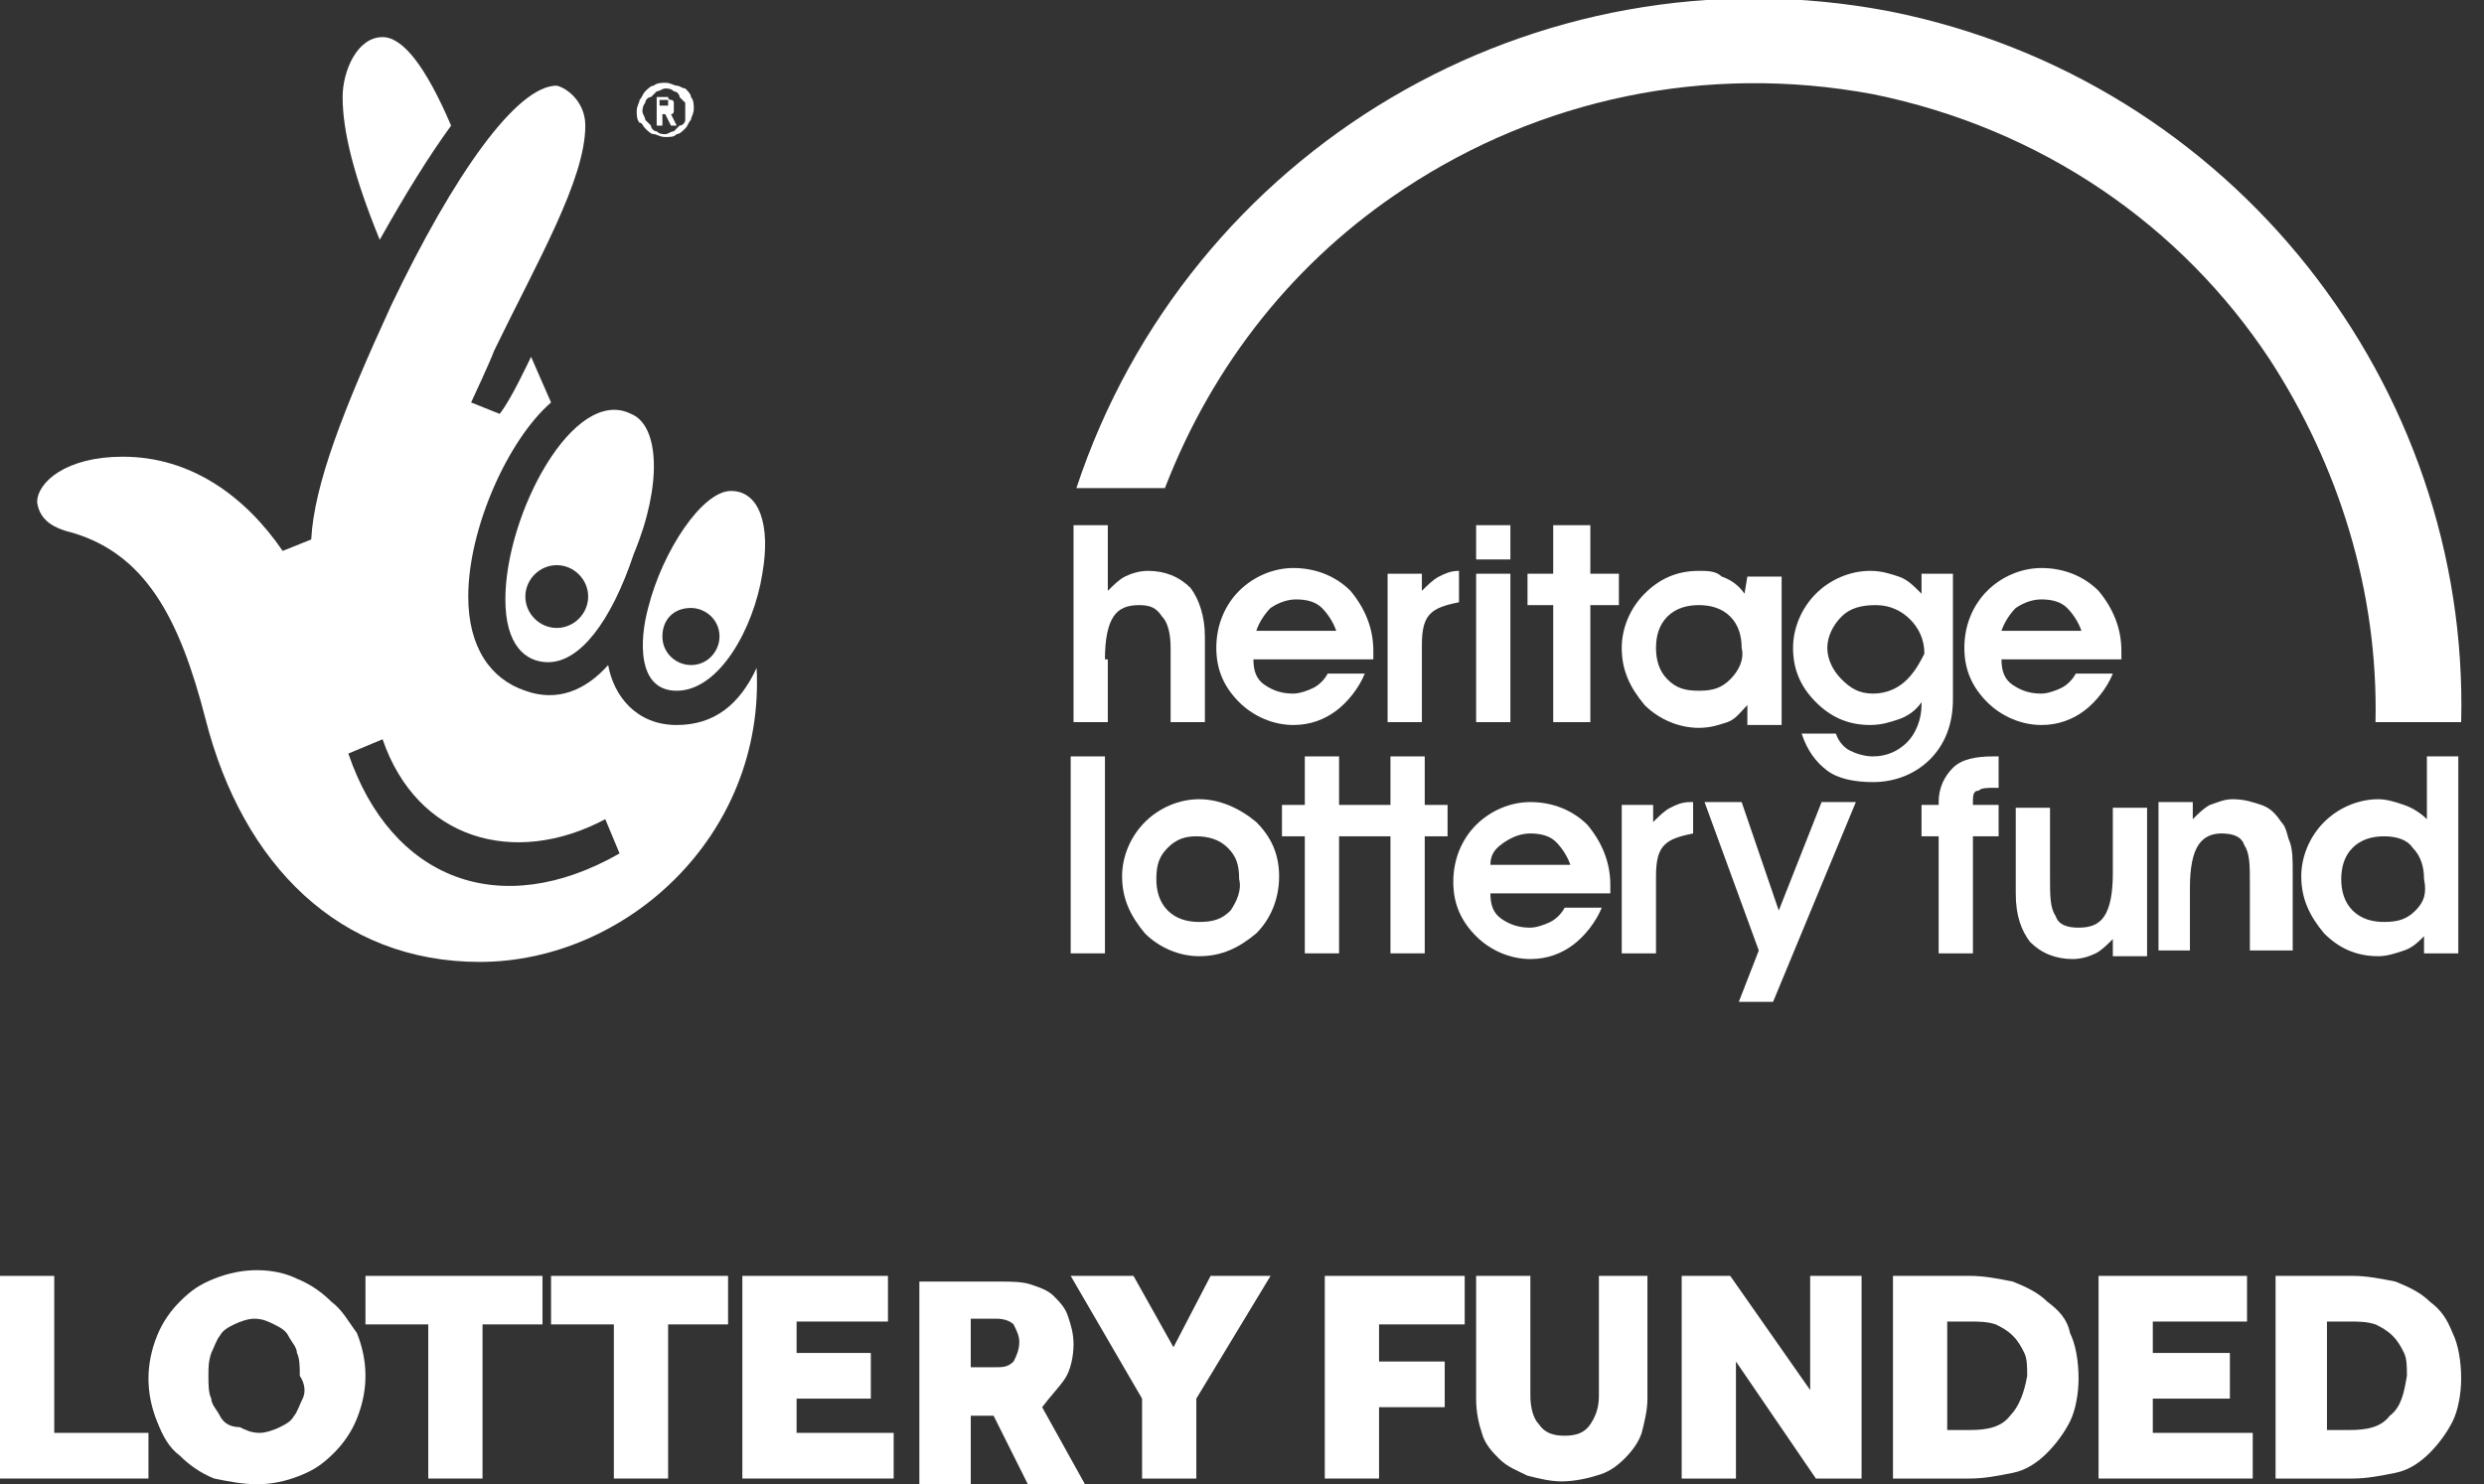
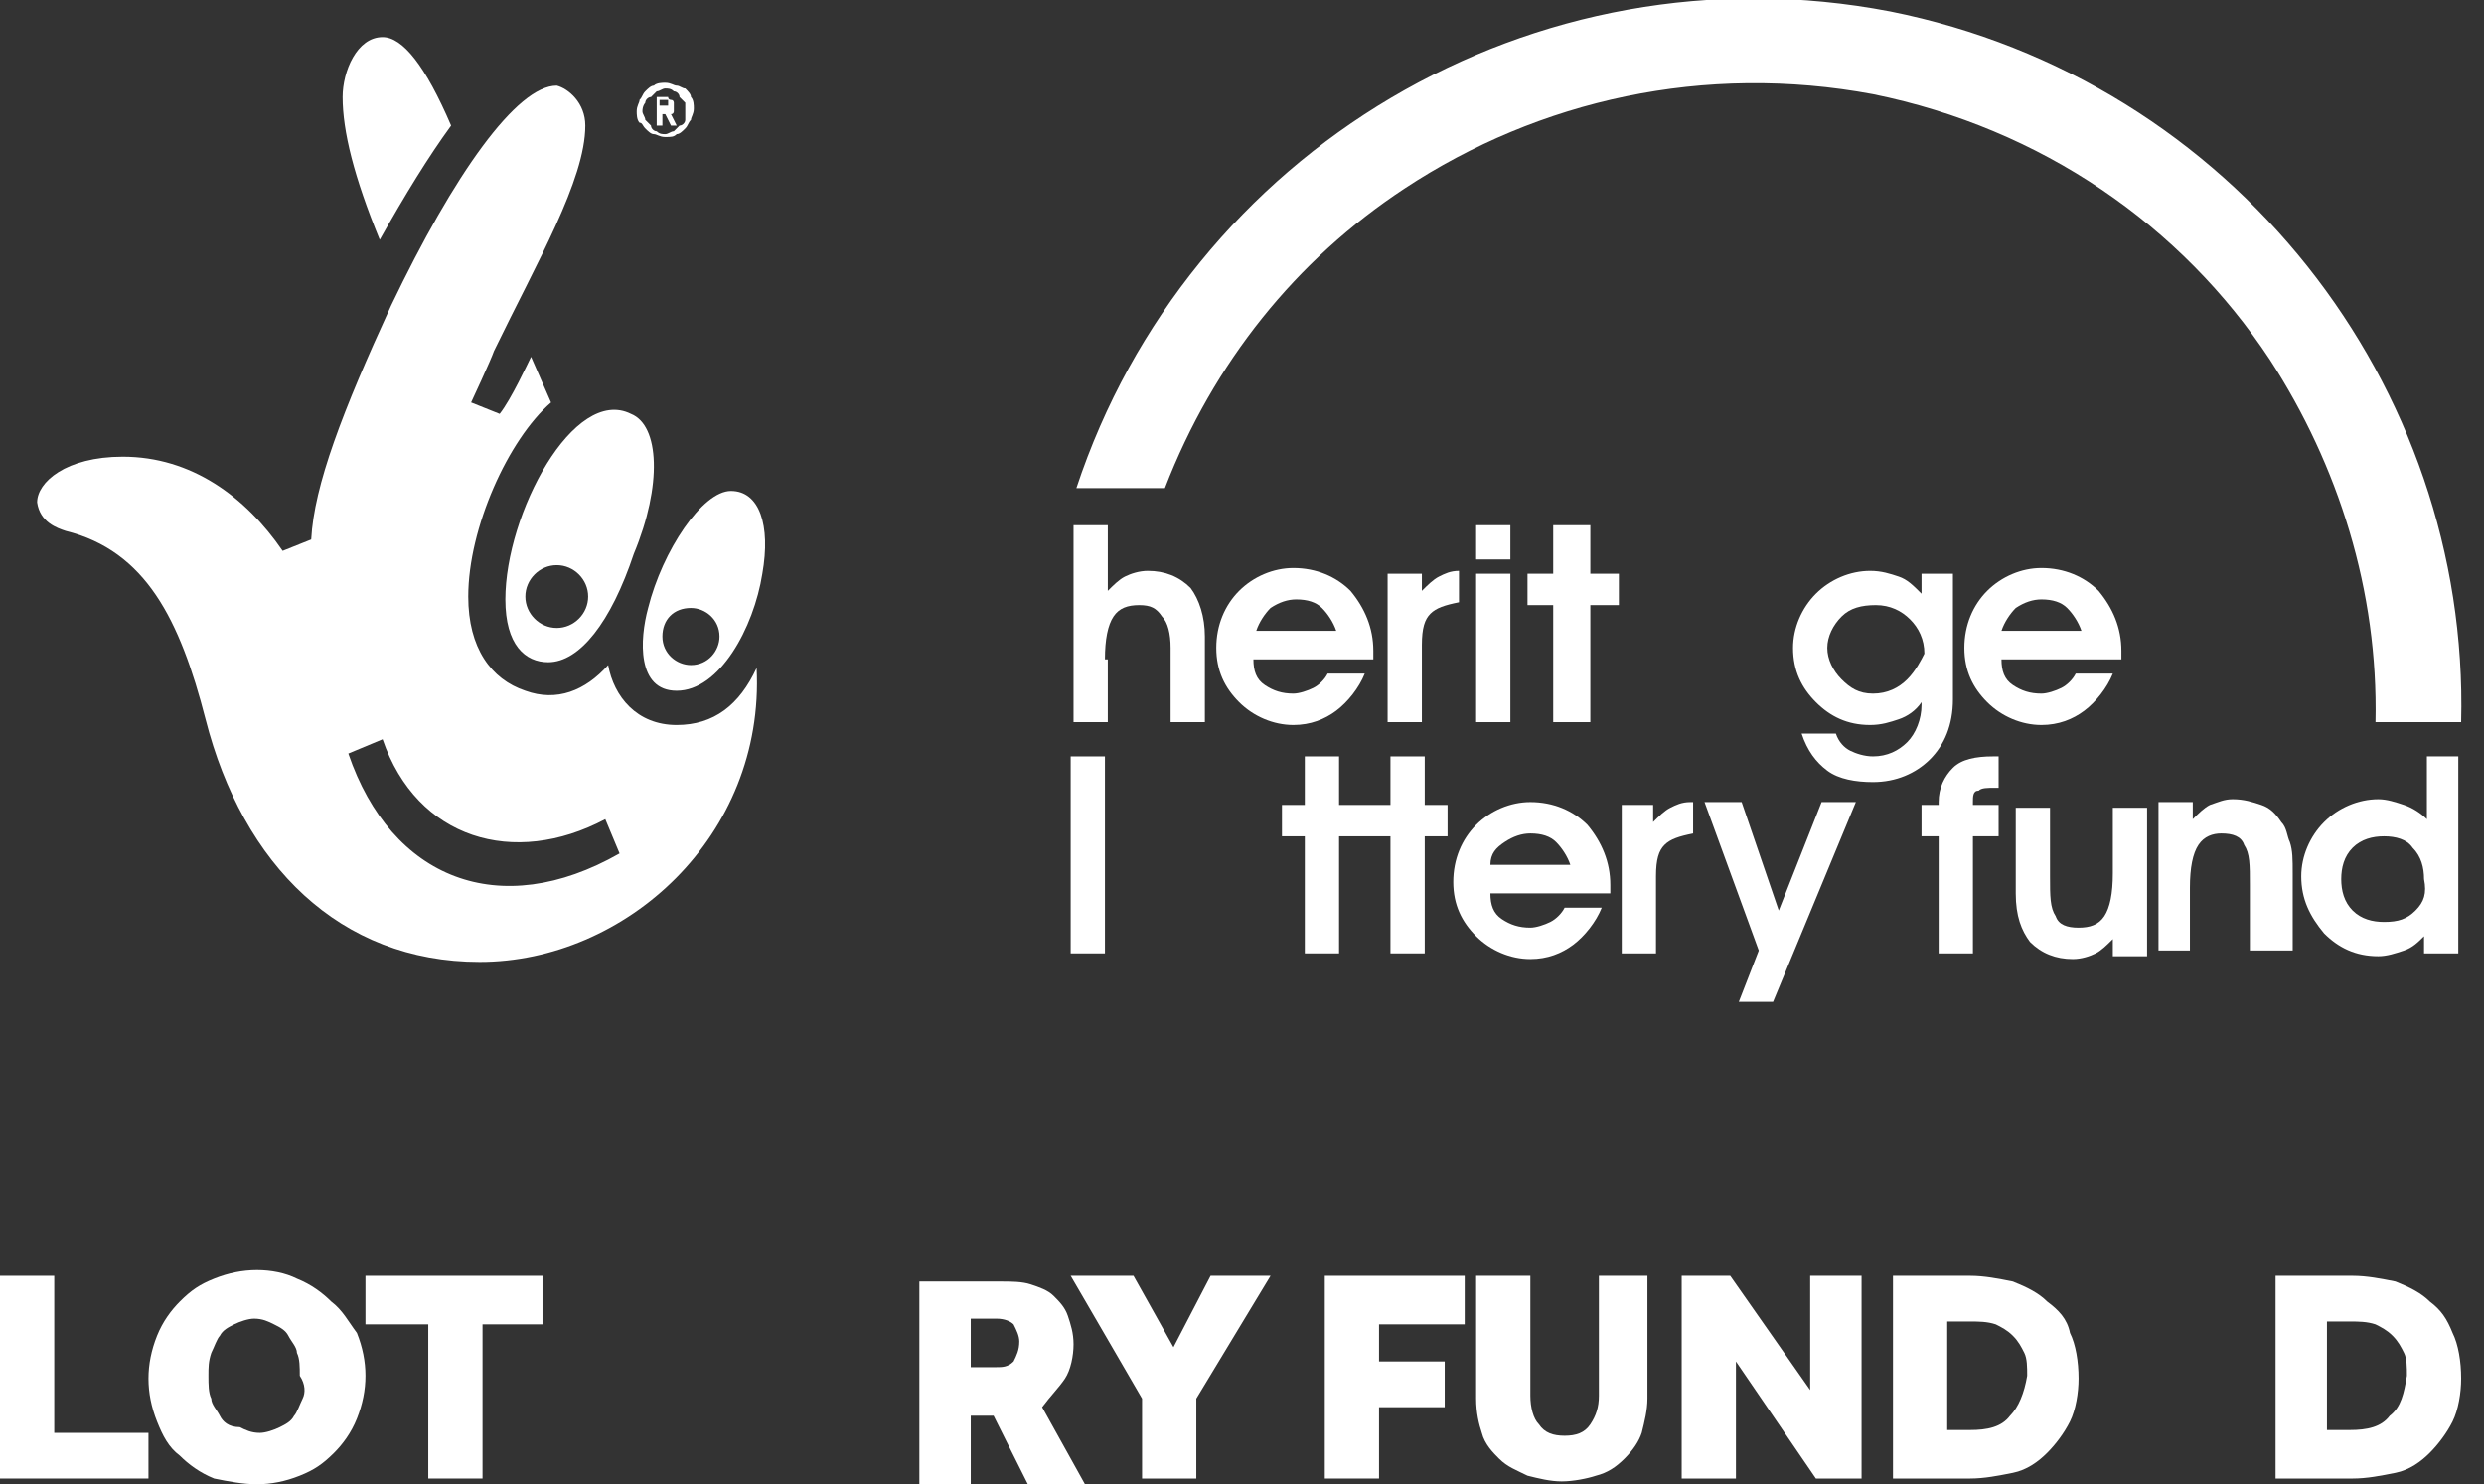
<svg xmlns="http://www.w3.org/2000/svg" version="1.1" id="Layer_1" x="0px" y="0px" width="87px" height="52px" viewBox="0 0 87 52" enable-background="new 0 0 87 52" xml:space="preserve">
  <rect x="0" y="0" width="87" height="52" fill="#333333" stroke="none" />
  <g>
    <polygon fill="#FFFFFF" points="1.9,44.7 0,44.7 0,51.8 5.2,51.8 5.2,50.2 1.9,50.2  " />
    <path fill="#FFFFFF" d="M11.6,45.6c-0.3-0.3-0.7-0.6-1.2-0.8C10,44.6,9.5,44.5,9,44.5c-0.5,0-1,0.1-1.5,0.3   c-0.5,0.2-0.8,0.4-1.2,0.8c-0.3,0.3-0.6,0.7-0.8,1.2c-0.2,0.5-0.3,1-0.3,1.5c0,0.5,0.1,1,0.3,1.5c0.2,0.5,0.4,0.9,0.8,1.2   c0.3,0.3,0.7,0.6,1.2,0.8C8,51.9,8.5,52,9,52c0.5,0,1-0.1,1.5-0.3c0.5-0.2,0.8-0.4,1.2-0.8c0.3-0.3,0.6-0.7,0.8-1.2   c0.2-0.5,0.3-1,0.3-1.5c0-0.5-0.1-1-0.3-1.5C12.2,46.3,12,45.9,11.6,45.6z M10.6,49c-0.1,0.2-0.2,0.5-0.3,0.6   c-0.1,0.2-0.3,0.3-0.5,0.4c-0.2,0.1-0.5,0.2-0.7,0.2c-0.3,0-0.5-0.1-0.7-0.2C8,50,7.8,49.8,7.7,49.6c-0.1-0.2-0.3-0.4-0.3-0.6   c-0.1-0.2-0.1-0.5-0.1-0.8c0-0.3,0-0.5,0.1-0.8c0.1-0.2,0.2-0.5,0.3-0.6c0.1-0.2,0.3-0.3,0.5-0.4c0.2-0.1,0.5-0.2,0.7-0.2   c0.3,0,0.5,0.1,0.7,0.2c0.2,0.1,0.4,0.2,0.5,0.4c0.1,0.2,0.3,0.4,0.3,0.6c0.1,0.2,0.1,0.5,0.1,0.8C10.7,48.5,10.7,48.8,10.6,49z" />
    <polygon fill="#FFFFFF" points="12.8,46.4 15,46.4 15,51.8 16.9,51.8 16.9,46.4 19,46.4 19,44.7 12.8,44.7  " />
-     <polygon fill="#FFFFFF" points="19.3,46.4 21.5,46.4 21.5,51.8 23.4,51.8 23.4,46.4 25.5,46.4 25.5,44.7 19.3,44.7  " />
-     <polygon fill="#FFFFFF" points="27.9,49 30.5,49 30.5,47.4 27.9,47.4 27.9,46.3 31.1,46.3 31.1,44.7 26,44.7 26,51.8 31.3,51.8    31.3,50.2 27.9,50.2  " />
    <path fill="#FFFFFF" d="M37.3,48.3c0.2-0.3,0.3-0.8,0.3-1.2c0-0.4-0.1-0.7-0.2-1c-0.1-0.3-0.3-0.5-0.5-0.7   c-0.2-0.2-0.5-0.3-0.8-0.4c-0.3-0.1-0.7-0.1-1-0.1h-2.9v7.1h1.8v-2.4h0.8l1.2,2.4h2l-1.5-2.7C36.8,48.9,37.1,48.6,37.3,48.3z    M35.5,47.7c-0.2,0.2-0.4,0.2-0.6,0.2h-0.9v-1.7h0.9c0.3,0,0.5,0.1,0.6,0.2c0.1,0.2,0.2,0.4,0.2,0.6C35.7,47.3,35.6,47.5,35.5,47.7   z" />
    <polygon fill="#FFFFFF" points="41.1,47.2 39.7,44.7 37.5,44.7 40,49 40,51.8 41.9,51.8 41.9,49 44.5,44.7 42.4,44.7  " />
    <polygon fill="#FFFFFF" points="46.4,51.8 48.3,51.8 48.3,49.3 50.6,49.3 50.6,47.7 48.3,47.7 48.3,46.4 51.3,46.4 51.3,44.7    46.4,44.7  " />
    <path fill="#FFFFFF" d="M56,48.9c0,0.4-0.1,0.7-0.3,1c-0.2,0.3-0.5,0.4-0.9,0.4c-0.4,0-0.7-0.1-0.9-0.4c-0.2-0.2-0.3-0.6-0.3-1   v-4.2h-1.9V49c0,0.5,0.1,0.9,0.2,1.2c0.1,0.4,0.4,0.7,0.6,0.9c0.3,0.3,0.6,0.4,1,0.6c0.4,0.1,0.8,0.2,1.2,0.2   c0.4,0,0.9-0.1,1.2-0.2c0.4-0.1,0.7-0.3,1-0.6c0.3-0.3,0.5-0.6,0.6-0.9c0.1-0.4,0.2-0.8,0.2-1.2v-4.3H56V48.9z" />
    <polygon fill="#FFFFFF" points="63.4,48.7 60.6,44.7 58.9,44.7 58.9,51.8 60.8,51.8 60.8,47.7 63.6,51.8 65.2,51.8 65.2,44.7    63.4,44.7  " />
    <path fill="#FFFFFF" d="M71.7,45.6c-0.3-0.3-0.7-0.5-1.2-0.7c-0.5-0.1-1-0.2-1.5-0.2h-2.7v7.1H69c0.5,0,1-0.1,1.5-0.2   c0.5-0.1,0.9-0.4,1.2-0.7c0.3-0.3,0.6-0.7,0.8-1.1c0.2-0.4,0.3-1,0.3-1.5c0-0.6-0.1-1.2-0.3-1.6C72.4,46.2,72.1,45.9,71.7,45.6z    M70.4,49.6c-0.3,0.4-0.8,0.5-1.4,0.5h-0.8v-3.8h0.8c0.3,0,0.6,0,0.9,0.1c0.2,0.1,0.4,0.2,0.6,0.4c0.2,0.2,0.3,0.4,0.4,0.6   c0.1,0.2,0.1,0.5,0.1,0.8C70.9,48.8,70.7,49.3,70.4,49.6z" />
-     <polygon fill="#FFFFFF" points="75.4,49 78.1,49 78.1,47.4 75.4,47.4 75.4,46.3 78.7,46.3 78.7,44.7 73.5,44.7 73.5,51.8    78.9,51.8 78.9,50.2 75.4,50.2  " />
    <path fill="#FFFFFF" d="M85.1,45.6c-0.3-0.3-0.7-0.5-1.2-0.7c-0.5-0.1-1-0.2-1.5-0.2h-2.7v7.1h2.7c0.5,0,1-0.1,1.5-0.2   c0.5-0.1,0.9-0.4,1.2-0.7c0.3-0.3,0.6-0.7,0.8-1.1c0.2-0.4,0.3-1,0.3-1.5c0-0.6-0.1-1.2-0.3-1.6C85.7,46.2,85.5,45.9,85.1,45.6z    M83.7,49.6c-0.3,0.4-0.8,0.5-1.4,0.5h-0.8v-3.8h0.8c0.3,0,0.6,0,0.9,0.1c0.2,0.1,0.4,0.2,0.6,0.4c0.2,0.2,0.3,0.4,0.4,0.6   c0.1,0.2,0.1,0.5,0.1,0.8C84.2,48.8,84.1,49.3,83.7,49.6z" />
    <path fill="#FFFFFF" d="M15.8,4.4c-0.9-2.1-1.7-3.1-2.4-3.1c-0.9,0-1.4,1.2-1.4,2.1c0,1.2,0.4,2.8,1.3,5C14.2,6.8,15,5.5,15.8,4.4z   " />
    <path fill="#FFFFFF" d="M2.3,18.6c2.8,0.7,4,3.1,4.9,6.6c1.3,5.1,4.7,8.5,9.6,8.5c5.1,0,10-4.4,9.7-10.3c-0.6,1.3-1.5,2-2.8,2   c-1.4,0-2.2-1-2.4-2.1c-0.8,0.9-1.8,1.3-2.9,0.9c-1.2-0.4-2-1.5-2-3.3c0-2.4,1.4-5.5,2.9-6.8l-0.7-1.6c-0.1,0.2-0.7,1.5-1.1,2   l-1-0.4c0,0,0.7-1.5,0.8-1.8c1.5-3.1,3.2-6,3.2-7.9c0-0.8-0.6-1.3-1-1.4c-1.4,0-3.6,3.1-5.8,7.7c-1.7,3.7-2.7,6.3-2.8,8.2l-1,0.4   c-1.3-1.9-3.2-3.3-5.6-3.3c-2,0-3,0.9-3,1.6C1.4,18.3,2,18.5,2.3,18.6z M13.4,25.9c1.2,3.5,4.6,4.5,7.8,2.8l0.5,1.2   c-4.2,2.4-8,0.9-9.5-3.5L13.4,25.9z" />
    <path fill="#FFFFFF" d="M17.7,21c0,1.6,0.7,2.2,1.5,2.2c1.1,0,2.2-1.4,3-3.8c1-2.4,0.9-4.5-0.1-4.9C20.1,13.5,17.7,18,17.7,21z    M20.6,20.9c0,0.6-0.5,1.1-1.1,1.1c-0.6,0-1.1-0.5-1.1-1.1c0-0.6,0.5-1.1,1.1-1.1C20.1,19.8,20.6,20.3,20.6,20.9z" />
    <path fill="#FFFFFF" d="M23.7,24.2c1.5,0,2.7-2.2,3-4.1c0.3-1.7-0.1-2.9-1.1-2.9c-1,0-2.4,2.1-2.9,4.1   C22.4,22.4,22.3,24.2,23.7,24.2z M24.2,21.3c0.5,0,1,0.4,1,1c0,0.5-0.4,1-1,1c-0.5,0-1-0.4-1-1C23.2,21.7,23.6,21.3,24.2,21.3z" />
    <path fill="#FFFFFF" d="M22.6,4.5c0.1,0.1,0.2,0.2,0.3,0.2c0.1,0,0.2,0.1,0.4,0.1s0.3,0,0.4-0.1c0.1,0,0.2-0.1,0.3-0.2   c0.1-0.1,0.1-0.2,0.2-0.3c0-0.1,0.1-0.2,0.1-0.4c0-0.1,0-0.3-0.1-0.4c0-0.1-0.1-0.2-0.2-0.3C23.9,3.1,23.8,3,23.7,3   c-0.1,0-0.2-0.1-0.4-0.1c-0.1,0-0.3,0-0.4,0.1c-0.1,0-0.2,0.1-0.3,0.2c-0.1,0.1-0.1,0.2-0.2,0.3c0,0.1-0.1,0.2-0.1,0.4   c0,0.1,0,0.3,0.1,0.4C22.5,4.3,22.5,4.4,22.6,4.5z M22.6,3.6c0-0.1,0.1-0.2,0.2-0.2c0.1-0.1,0.1-0.1,0.2-0.2c0.1,0,0.2-0.1,0.3-0.1   c0.1,0,0.2,0,0.3,0.1c0.1,0,0.2,0.1,0.2,0.2c0.1,0.1,0.1,0.1,0.2,0.2C24,3.6,24,3.7,24,3.9C24,4,24,4.1,24,4.2   c0,0.1-0.1,0.2-0.2,0.2c-0.1,0.1-0.1,0.1-0.2,0.2c-0.1,0-0.2,0.1-0.3,0.1s-0.2,0-0.3-0.1c-0.1,0-0.2-0.1-0.2-0.2   c-0.1-0.1-0.1-0.1-0.2-0.2c0-0.1-0.1-0.2-0.1-0.3C22.5,3.7,22.6,3.6,22.6,3.6z" />
    <path fill="#FFFFFF" d="M23.1,4h0.2l0.2,0.4h0.2l-0.2-0.4c0.1,0,0.1-0.1,0.1-0.1c0,0,0-0.1,0-0.2c0,0,0-0.1,0-0.1   c0,0,0-0.1-0.1-0.1c0,0-0.1,0-0.1-0.1c0,0-0.1,0-0.2,0H23v1h0.2V4z M23.1,3.5h0.2c0.1,0,0.1,0,0.1,0c0,0,0,0.1,0,0.1   c0,0,0,0.1,0,0.1c0,0-0.1,0-0.1,0h-0.2V3.5z" />
    <path fill="#FFFFFF" d="M49.2,6.6c4.7-3.1,10.5-4.4,16.4-3.3c5.9,1.2,10.8,4.6,13.9,9.3c2.4,3.7,3.8,8.1,3.7,12.7h3   c0.3-11.8-8-22.5-20-24.9C53.7-2,41.6,5.3,37.7,17.1h3.1C42.5,12.7,45.4,9.1,49.2,6.6z" />
    <rect x="37.5" y="26.5" fill="#FFFFFF" width="1.2" height="6.9" />
-     <path fill="#FFFFFF" d="M42,28c-0.7,0-1.4,0.3-1.9,0.8c-0.5,0.5-0.8,1.2-0.8,1.9c0,0.8,0.3,1.4,0.8,2c0.5,0.5,1.2,0.8,1.9,0.8   c0.8,0,1.4-0.3,2-0.8c0.5-0.5,0.8-1.2,0.8-2c0-0.8-0.3-1.4-0.8-1.9C43.4,28.3,42.7,28,42,28z M43.1,31.9c-0.3,0.3-0.6,0.4-1.1,0.4   c-0.4,0-0.8-0.1-1.1-0.4c-0.3-0.3-0.4-0.7-0.4-1.1c0-0.5,0.1-0.8,0.4-1.1c0.3-0.3,0.6-0.4,1-0.4c0.4,0,0.8,0.1,1.1,0.4   c0.3,0.3,0.4,0.6,0.4,1.1C43.5,31.2,43.3,31.6,43.1,31.9z" />
    <polygon fill="#FFFFFF" points="46.9,33.4 46.9,29.3 47.9,29.3 48.7,29.3 48.7,33.4 49.9,33.4 49.9,29.3 50.7,29.3 50.7,28.2    49.9,28.2 49.9,26.5 48.7,26.5 48.7,28.2 47.9,28.2 46.9,28.2 46.9,26.5 45.7,26.5 45.7,28.2 44.9,28.2 44.9,29.3 45.7,29.3    45.7,33.4  " />
    <path fill="#FFFFFF" d="M55.1,33.1c0.4-0.3,0.8-0.8,1-1.3h-1.3c-0.1,0.2-0.3,0.4-0.5,0.5c-0.2,0.1-0.5,0.2-0.7,0.2   c-0.4,0-0.7-0.1-1-0.3c-0.3-0.2-0.4-0.5-0.4-0.9h4.2c0,0,0-0.1,0-0.1c0,0,0-0.1,0-0.2c0-0.8-0.3-1.5-0.8-2.1   c-0.5-0.5-1.2-0.8-2-0.8c-0.7,0-1.4,0.3-1.9,0.8c-0.5,0.5-0.8,1.2-0.8,2c0,0.8,0.3,1.4,0.8,1.9c0.5,0.5,1.2,0.8,1.9,0.8   C54.2,33.6,54.7,33.4,55.1,33.1z M52.7,29.5c0.3-0.2,0.6-0.3,0.9-0.3c0.4,0,0.7,0.1,0.9,0.3c0.2,0.2,0.4,0.5,0.5,0.8h-2.8   C52.2,29.9,52.4,29.7,52.7,29.5z" />
    <path fill="#FFFFFF" d="M59.2,28.1c-0.3,0-0.5,0.1-0.7,0.2c-0.2,0.1-0.4,0.3-0.6,0.5v-0.6h-1.1v5.2H58v-2.7c0-0.6,0.1-0.9,0.3-1.1   c0.2-0.2,0.5-0.3,1-0.4V28.1z" />
    <polygon fill="#FFFFFF" points="62.1,35.1 65,28.1 63.8,28.1 62.3,31.9 61,28.1 59.7,28.1 61.6,33.3 60.9,35.1  " />
    <path fill="#FFFFFF" d="M38.7,23.1c0-0.7,0.1-1.2,0.3-1.5c0.2-0.3,0.5-0.4,0.9-0.4c0.4,0,0.6,0.1,0.8,0.4c0.2,0.2,0.3,0.6,0.3,1.1   V23v2.3h1.2v-3c0-0.7-0.2-1.3-0.5-1.7c-0.4-0.4-0.9-0.6-1.5-0.6c-0.3,0-0.6,0.1-0.8,0.2c-0.2,0.1-0.4,0.3-0.6,0.5v-2.3h-1.2v6.9   h1.2V23.1z" />
    <path fill="#FFFFFF" d="M48.1,23c0,0,0-0.1,0-0.2c0-0.8-0.3-1.5-0.8-2.1c-0.5-0.5-1.2-0.8-2-0.8c-0.7,0-1.4,0.3-1.9,0.8   c-0.5,0.5-0.8,1.2-0.8,2c0,0.8,0.3,1.4,0.8,1.9c0.5,0.5,1.2,0.8,1.9,0.8c0.6,0,1.1-0.2,1.5-0.5c0.4-0.3,0.8-0.8,1-1.3h-1.3   c-0.1,0.2-0.3,0.4-0.5,0.5c-0.2,0.1-0.5,0.2-0.7,0.2c-0.4,0-0.7-0.1-1-0.3c-0.3-0.2-0.4-0.5-0.4-0.9h4.2C48.1,23.1,48.1,23,48.1,23   z M44,22.1c0.1-0.3,0.3-0.6,0.5-0.8c0.3-0.2,0.6-0.3,0.9-0.3c0.4,0,0.7,0.1,0.9,0.3c0.2,0.2,0.4,0.5,0.5,0.8H44z" />
    <path fill="#FFFFFF" d="M48.6,20.1v5.2h1.2v-2.7c0-0.6,0.1-0.9,0.3-1.1c0.2-0.2,0.5-0.3,1-0.4V20c-0.3,0-0.5,0.1-0.7,0.2   c-0.2,0.1-0.4,0.3-0.6,0.5v-0.6H48.6z" />
    <rect x="51.7" y="18.4" fill="#FFFFFF" width="1.2" height="1.2" />
    <rect x="51.7" y="20.1" fill="#FFFFFF" width="1.2" height="5.2" />
    <polygon fill="#FFFFFF" points="55.7,25.3 55.7,21.2 56.7,21.2 56.7,20.1 55.7,20.1 55.7,18.4 54.4,18.4 54.4,20.1 53.5,20.1    53.5,21.2 54.4,21.2 54.4,25.3  " />
-     <path fill="#FFFFFF" d="M61.1,20.8c-0.2-0.3-0.5-0.5-0.8-0.6C60.1,20,59.8,20,59.5,20c-0.8,0-1.4,0.3-1.9,0.8   c-0.5,0.5-0.8,1.2-0.8,1.9c0,0.8,0.3,1.4,0.8,2c0.5,0.5,1.2,0.8,1.9,0.8c0.4,0,0.7-0.1,1-0.2c0.3-0.1,0.5-0.4,0.7-0.6l0,0.7h1.2   v-5.2h-1.2L61.1,20.8z M60.6,23.8c-0.3,0.3-0.6,0.4-1.1,0.4c-0.5,0-0.8-0.1-1.1-0.4c-0.3-0.3-0.4-0.7-0.4-1.1   c0-0.4,0.1-0.8,0.4-1.1c0.3-0.3,0.7-0.4,1.1-0.4c0.4,0,0.8,0.1,1.1,0.4c0.3,0.3,0.4,0.7,0.4,1.1C61.1,23.1,60.9,23.5,60.6,23.8z" />
    <path fill="#FFFFFF" d="M68.4,24.5v-4.4h-1.1l0,0.7c-0.3-0.3-0.5-0.5-0.8-0.6c-0.3-0.1-0.6-0.2-1-0.2c-0.7,0-1.4,0.3-1.9,0.8   c-0.5,0.5-0.8,1.2-0.8,1.9c0,0.8,0.3,1.4,0.8,1.9c0.5,0.5,1.1,0.8,1.9,0.8c0.4,0,0.7-0.1,1-0.2c0.3-0.1,0.6-0.3,0.8-0.6v0.1   c0,0.5-0.2,1-0.5,1.3c-0.3,0.3-0.7,0.5-1.2,0.5c-0.3,0-0.6-0.1-0.8-0.2c-0.2-0.1-0.4-0.3-0.5-0.6h-1.2c0.2,0.6,0.5,1,0.9,1.3   c0.4,0.3,1,0.4,1.6,0.4c0.8,0,1.5-0.3,2-0.8C68.1,26.1,68.4,25.4,68.4,24.5z M66.8,23.8c-0.3,0.3-0.7,0.5-1.2,0.5   c-0.5,0-0.8-0.2-1.1-0.5c-0.3-0.3-0.5-0.7-0.5-1.1c0-0.4,0.2-0.8,0.5-1.1c0.3-0.3,0.7-0.4,1.2-0.4c0.5,0,0.9,0.2,1.2,0.5   c0.3,0.3,0.5,0.7,0.5,1.2C67.3,23.1,67.1,23.5,66.8,23.8z" />
    <path fill="#FFFFFF" d="M74.3,23c0,0,0-0.1,0-0.2c0-0.8-0.3-1.5-0.8-2.1c-0.5-0.5-1.2-0.8-2-0.8c-0.7,0-1.4,0.3-1.9,0.8   c-0.5,0.5-0.8,1.2-0.8,2c0,0.8,0.3,1.4,0.8,1.9c0.5,0.5,1.2,0.8,1.9,0.8c0.6,0,1.1-0.2,1.5-0.5c0.4-0.3,0.8-0.8,1-1.3h-1.3   c-0.1,0.2-0.3,0.4-0.5,0.5c-0.2,0.1-0.5,0.2-0.7,0.2c-0.4,0-0.7-0.1-1-0.3c-0.3-0.2-0.4-0.5-0.4-0.9h4.2C74.3,23.1,74.3,23,74.3,23   z M70.1,22.1c0.1-0.3,0.3-0.6,0.5-0.8c0.3-0.2,0.6-0.3,0.9-0.3c0.4,0,0.7,0.1,0.9,0.3c0.2,0.2,0.4,0.5,0.5,0.8H70.1z" />
    <path fill="#FFFFFF" d="M69.3,27.7c0.1-0.1,0.3-0.1,0.6-0.1h0.1v-1.1c0,0-0.1,0-0.1,0c-0.1,0-0.1,0-0.1,0c-0.6,0-1.1,0.1-1.4,0.4   c-0.3,0.3-0.5,0.7-0.5,1.2v0.1h-0.6v1.1h0.6v4.1h1.2v-4.1h0.9v-1.1h-0.9v-0.1C69.1,27.9,69.1,27.7,69.3,27.7z" />
    <path fill="#FFFFFF" d="M74,32.9v0.6h1.2v-5.2H74v2.3c0,0.7-0.1,1.2-0.3,1.5c-0.2,0.3-0.5,0.4-0.9,0.4c-0.4,0-0.7-0.1-0.8-0.4   c-0.2-0.3-0.2-0.7-0.2-1.4v-0.1v-2.3h-1.2v3c0,0.8,0.2,1.3,0.5,1.7c0.4,0.4,0.9,0.6,1.5,0.6c0.3,0,0.6-0.1,0.8-0.2   C73.6,33.3,73.8,33.1,74,32.9z" />
    <path fill="#FFFFFF" d="M80.3,33.4v-2.8c0-0.5,0-0.8-0.1-1.1c-0.1-0.2-0.1-0.5-0.3-0.7c-0.2-0.3-0.4-0.5-0.7-0.6   c-0.3-0.1-0.6-0.2-1-0.2c-0.3,0-0.5,0.1-0.8,0.2c-0.2,0.1-0.4,0.3-0.6,0.5v-0.6h-1.2v5.2h1.1v-2.2c0-0.7,0.1-1.2,0.3-1.5   c0.2-0.3,0.5-0.4,0.8-0.4c0.4,0,0.7,0.1,0.8,0.4c0.2,0.3,0.2,0.7,0.2,1.4v2.3H80.3z" />
    <path fill="#FFFFFF" d="M85,26.5v1.7c0,0.1,0,0.3,0,0.3c0,0.1,0,0.1,0,0.2c-0.2-0.2-0.5-0.4-0.8-0.5c-0.3-0.1-0.6-0.2-0.9-0.2   c-0.7,0-1.4,0.3-1.9,0.8c-0.5,0.5-0.8,1.2-0.8,1.9c0,0.8,0.3,1.4,0.8,2c0.5,0.5,1.1,0.8,1.9,0.8c0.3,0,0.6-0.1,0.9-0.2   c0.3-0.1,0.5-0.3,0.7-0.5l0,0.6h1.2v-6.9H85z M84.6,31.9c-0.3,0.3-0.6,0.4-1.1,0.4c-0.4,0-0.8-0.1-1.1-0.4   c-0.3-0.3-0.4-0.7-0.4-1.1c0-0.4,0.1-0.8,0.4-1.1c0.3-0.3,0.7-0.4,1.1-0.4c0.4,0,0.8,0.1,1,0.4c0.3,0.3,0.4,0.7,0.4,1.1   C85,31.3,84.9,31.6,84.6,31.9z" />
  </g>
</svg>